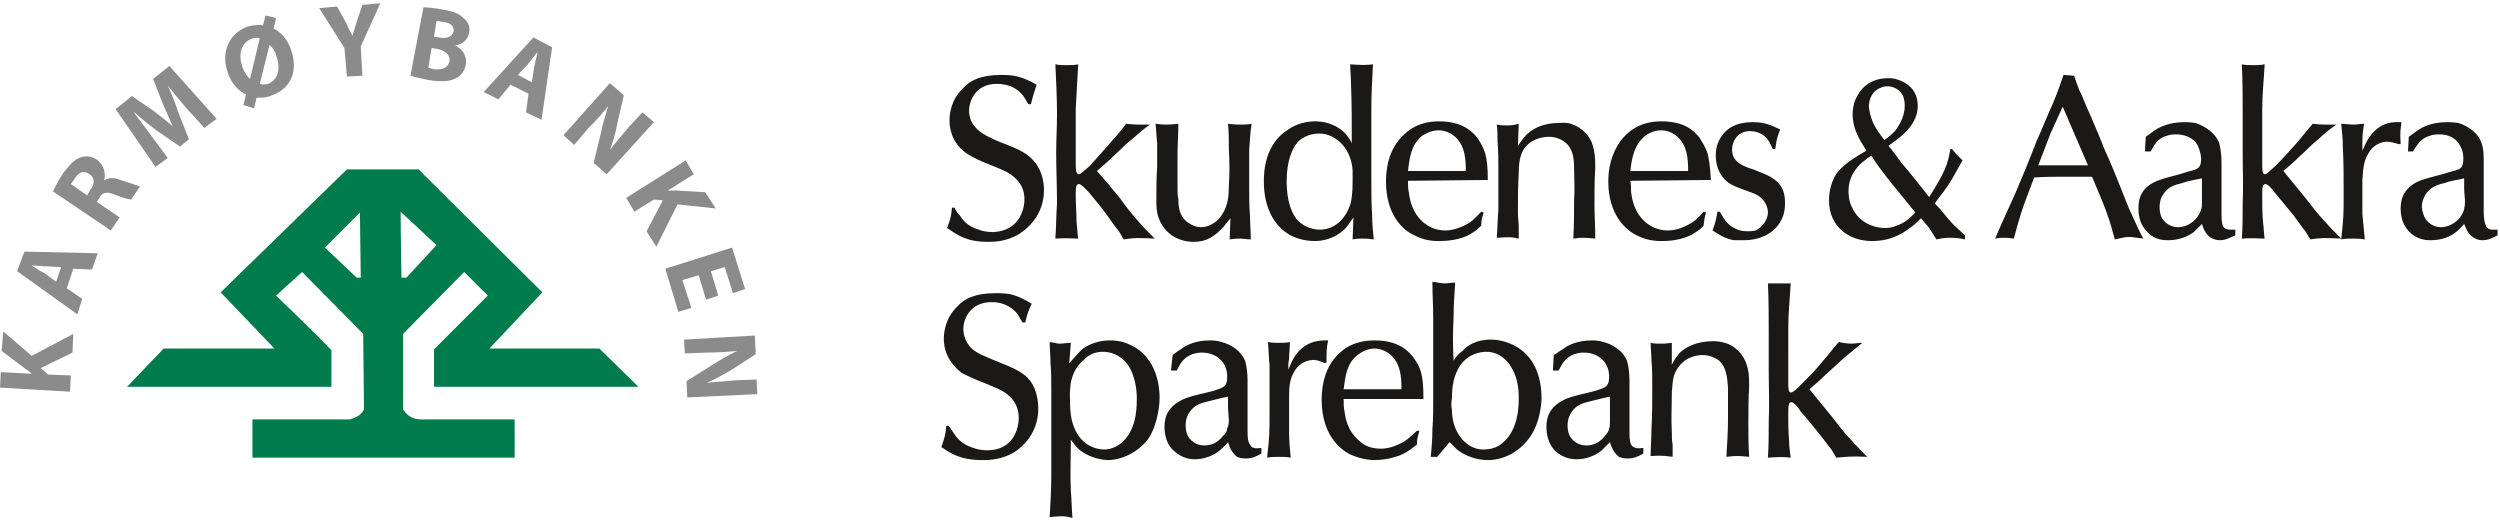
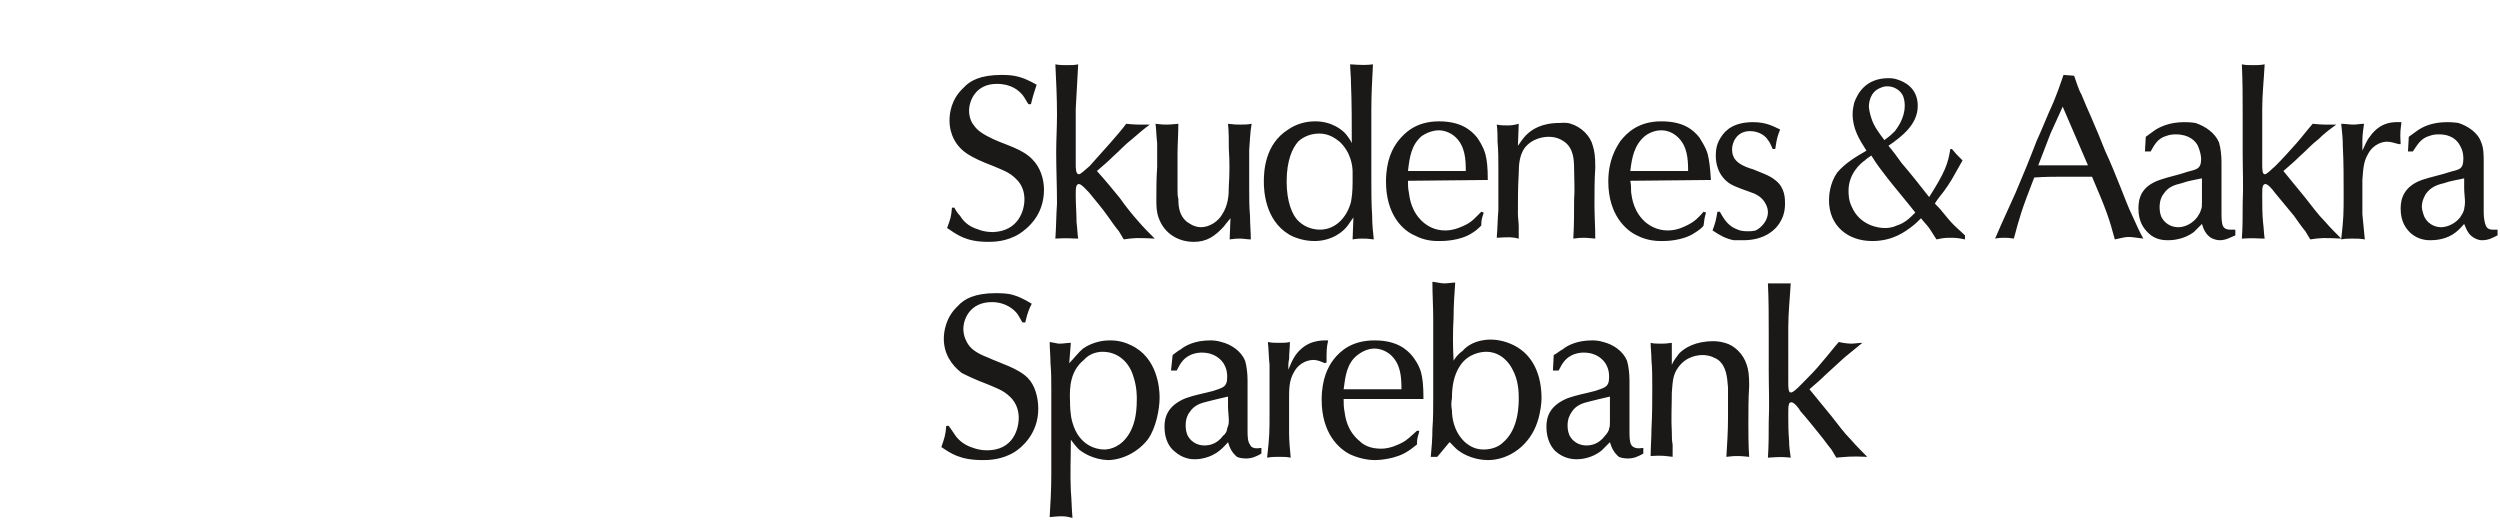
<svg xmlns="http://www.w3.org/2000/svg" width="307" height="64" viewBox="0 0 307 64">
  <style>.a{fill:#8A8B8A;}.b{fill:#1A1918;}</style>
  <title>logo_skudenes</title>
  <g fill="none">
-     <path d="M49.2 26l4.4 4.1-3.7 4h-.6s-.1-5.5-.1-8.1zm-5.4 8.1l-3.9-3.7 4.3-4.3.1 8h-.5zm9 17.4c-1.3 0-2.3.2-3.3-1.2V41l7.5-7.6 2.9 2.9-6.6 6.6v4.6h25.1l-4.8-4.7H60.1l6.5-6.9-15.2-15.1h-8.8L27.1 35.9l6.6 6.9H20.1l-4.5 4.7h25.1V43c-2.1-2.2-6.8-6.7-6.8-6.7l3.2-2.9 7.5 7.6.1 9.3c-.5.8-.9.9-1.7 1.2H31v4.7h32.2v-4.7H52.8z" fill="#007C4C" />
-     <path d="M0 47.6l.1-1.9 3.8.2c-.3-.3-.6-.5-.9-.7L.2 43.1l.2-2.4 3.5 3L9 41l-.1 2.3L5 45.2l.9.8 2.8.1-.1 2-8.6-.5M7.5 32.8l-1.9-.1c-.5 0-1.2-.1-1.7-.1.5.3 1 .7 1.5.9l1.5 1.1.6-1.8zm.7 2.6l1.9 1.3-.6 1.9-7.4-5.3.9-2.4 9 .2-.7 2L9 33l-.8 2.4zM10.7 24l.4-.7c.6-.8.5-1.5-.1-1.9-.7-.5-1.3-.3-1.8.5-.3.4-.4.6-.5.7l2 1.4zm-4.2-.5c.3-.6.7-1.4 1.3-2.3.8-1 1.4-1.7 2.2-1.9.6-.2 1.3-.1 1.9.3.9.7 1.1 1.7.9 2.5h.1c.5-.3 1.1-.3 1.9 0 1 .3 2.1.7 2.4.8l-1.1 1.6c-.3 0-1-.2-2-.6-1-.4-1.5-.3-1.9.4l-.3.5 2.8 1.9-1.1 1.6-7.1-4.8zM22.9 13.3c-.7-.8-1.5-1.8-2.3-2.8.5 1.1 1 2.3 1.3 3.3l1.3 3.3-1.1.9-2.9-2c-.8-.6-1.8-1.4-2.7-2.2v.1c.7.9 1.5 2 2.1 2.8l2 2.7-1.5 1.1-4.9-7.1 2-1.6 2.5 1.7c.8.6 1.7 1.3 2.5 2-.4-1-.9-2-1.3-3l-1.1-2.8 2-1.6 5.8 6.5-1.5 1.1-2.2-2.4M31.9 10.3c.3.1.6.1 1 0 1.3-.5 1.6-1.9 1-3.5-.1-.5-.4-.9-.8-1.3l-1.2 4.8zm0-5.6c-.3-.1-.7-.1-1.1.1-1.2.5-1.6 1.9-1 3.5.2.6.5 1 .9 1.4l1.2-5zm-2 8.2l.3-1.3c-1-.5-1.8-1.4-2.2-2.6-.9-2.4 0-4.8 2.3-5.7.7-.2 1.4-.3 2-.2l.3-1.2 1.3.3-.3 1.3c1 .5 1.7 1.4 2.1 2.5 1 2.7 0 4.9-2.3 5.7-.6.3-1.3.3-1.9.3l-.3 1.3-1.3-.4zM42.6 9.4l-.3-3.5L39.2 1l2.2-.2 1.1 2c.3.7.5 1.1.8 1.6.1-.5.3-1 .5-1.7l.7-2.1 2.2-.2-2.4 5.3.2 3.6-1.9.1M53.3 4.5l.6.1c1 .2 1.6-.1 1.8-.7.1-.7-.4-1.1-1.2-1.2-.5-.1-.7-.1-.9-.1l-.3 1.9zm-.7 3.8c.2.1.4.1.7.2.9.1 1.7-.1 1.9-1 .1-.8-.6-1.3-1.5-1.5l-.7-.1-.4 2.4zM52 .9c.5 0 1.5.1 2.5.3 1.2.2 1.9.5 2.4 1 .5.4.9 1 .7 1.8-.1.8-.7 1.4-1.7 1.6.9.4 1.5 1.3 1.3 2.4-.2.8-.6 1.3-1.2 1.6-.7.4-1.8.5-3.5.2-1-.2-1.7-.4-2.1-.5L52 .9zM65.3 10.1l.3-1.9c.1-.5.3-1.2.4-1.7h-.1c-.3.4-.7.9-1 1.3l-1.3 1.4 1.7.9zm-2.6.3l-1.5 1.8-1.8-.9 6.1-6.7 2.3 1.2-1.3 8.9-1.9-.9.3-2.3-2.2-1.1zM69.2 16.6l5.7-6.4 1.7 1.5-.8 3.5c-.2 1.1-.5 2.2-.9 3.2.7-.9 1.5-1.8 2.3-2.8l1.7-1.8 1.4 1.2-5.8 6.4-1.6-1.4.9-3.7c.2-1.1.6-2.3.9-3.3-.7.9-1.5 1.8-2.5 2.8l-1.7 2-1.3-1.2M84.2 19.7l1 1.7-3.2 2h1.1l3.5.2 1.3 2-4.7-.5-2.6 5.2-1.2-1.9 2-3.8-1.1-.1-2.4 1.5-1-1.7 7.3-4.6M86.7 36.8l-.9-3-2 .6 1.1 3.4-1.6.5-1.6-5.3 8.2-2.6 1.6 5.1-1.5.5-1-3.2-1.7.5.9 3-1.5.5M84 41.7l8.7-.5.1 2.3-3.1 2c-.9.5-1.9 1.1-2.9 1.5 1.2-.1 2.3-.2 3.6-.3l2.5-.1.1 1.8-8.6.4-.1-2 3.2-2c.9-.6 2-1.2 3-1.7-1.1.1-2.4.2-3.8.2l-2.6.1-.1-1.7" class="a" />
    <path d="M117.2 25.5c.2.4.4.7.7 1 .3.5.9 1.3 2.3 1.7.2.1.9.3 1.7.3 3.2-.1 3.9-2.7 3.9-4 0-.6-.1-1.7-1.1-2.6-.8-.8-1.8-1.1-2.7-1.5-1.6-.6-2.6-1.1-3.2-1.5-1.4-.9-2.2-2.4-2.2-4.1 0-.9.2-2.6 1.7-4 .8-.9 2.1-1.6 4.7-1.6.2 0 .9 0 1.5.1 1.1.2 1.9.6 2.8 1.1-.2.7-.4 1.1-.7 2.4h-.3c-.1-.1-.4-.7-.7-1.1-.5-.6-1.4-1.4-3.2-1.4-2.6 0-3.4 2.1-3.4 3.3 0 .9.4 1.6.6 1.8.4.6 1.1 1.1 2.4 1.7 1.5.7 3.6 1.2 4.8 2.5.9.9 1.4 2.3 1.4 3.7 0 3.2-2.1 4.8-3 5.4-1.6 1-3.2 1-3.9 1-2.7 0-3.8-.9-5-1.7.4-1.1.5-1.3.6-2.5h.3M137.4 28.4c-.5-.6-.9-1.2-1.4-1.9-.7-1-1.5-1.9-2.3-2.9-.3-.3-.9-1-1.2-1-.2 0-.2.1-.3.2-.1.3-.1.5-.1 1.2 0 1.1.1 2.2.1 3.3.1.7.1 1.4.2 2-.9 0-1.2-.1-2.8 0 .1-1.4.1-2.9.2-4.3 0-2.1-.1-4.2-.1-6.3 0-1.5.1-3.1.1-4.6 0-2.1-.1-4.1-.2-6.2.5.1.9.1 1.4.1.5 0 1 0 1.4-.1-.1 1.8-.2 3.7-.3 5.5v6.7c0 .6 0 1.3.4 1.3.2 0 .7-.5 1.3-1 .8-.9 1.7-1.9 2.5-2.8.7-.8 1.4-1.6 2-2.4 0 0 .9.1 1.5.1h1.4c-.7.5-1.4 1.1-2.2 1.8-.8.6-1.5 1.4-2.3 2.1-.6.6-1.3 1.2-2 1.8 1 1.1 1.9 2.2 2.8 3.3.7 1 1.5 2 2.3 2.9.6.7 1.3 1.4 2 2.1-2.1-.1-2.5-.1-3.8.1l-.6-1M151.1 26.8c-.3.4-.6.7-.8 1-1.1 1.2-2.1 1.9-3.7 1.9-1.9 0-3.6-1-4.3-2.9-.3-.8-.3-1.5-.3-2.3 0-1.3 0-2.6.1-4v-2.9c-.1-.8-.1-1.6-.2-2.4.7.1 1 .1 1.4.1.6 0 1.2-.1 1.4-.1 0 1.3-.1 2.5-.1 3.7v4.4c0 .4 0 .8.1 1.1 0 1.2.2 2.1 1 2.8.3.2.9.7 1.8.7 1 0 2.1-.7 2.6-1.6.7-1.1.8-2.2.8-3.5.1-1.5.1-3 0-4.5 0-1.1 0-2.1-.1-3.1.8.1 1 .1 1.5.1s.9 0 1.4-.1c-.2 1.1-.2 2.1-.3 3.2v4.8c0 1.1 0 2.2.1 3.3 0 1 .1 2 .1 2.9-.4 0-.9-.1-1.3-.1s-.6 0-1.3.1l.1-2.6M159.4 27.1c1 1 2.2 1.1 2.7 1.1 1.9 0 3.3-1.5 3.8-3.4.1-.6.2-1.2.2-2.5v-1.2c0-.7-.2-2.4-1.6-3.7-.4-.3-1.2-1-2.5-1-1.4 0-2.3.7-2.6 1-.7.8-1.4 2.3-1.4 4.9 0 2.5.7 4.1 1.4 4.8zm6.8-.4c-.1.1-.4.6-.7 1-.5.7-1.9 1.9-4.1 1.9-1.4 0-2.6-.5-3.1-.8-3-1.8-3.1-5.5-3.1-6.5 0-1.2.1-4.6 3-6.4 1-.7 2.2-1 3.3-1 2 0 3.3 1 3.8 1.6.4.5.7 1 .7 1.1 0-2.4 0-4.9-.1-7.4 0-.8-.1-1.6-.1-2.3 1.5.1 2 .1 2.8 0-.1 1.9-.2 3.7-.2 5.6v8.4c0 1.6 0 3.1.1 4.6 0 1 .1 2 .2 2.9-.7-.1-1-.1-1.4-.1-.3 0-.6 0-1.2.1l.1-2.7zM180 21c0-1.5-.1-3-1.2-4.1-.8-.8-1.8-.9-2.1-.9-.4 0-1.2.1-2.1.7-1.3 1.1-1.5 2.6-1.7 4.3h7.1zm-7.1 1.2c0 .5 0 .9.1 1.4.1.7.3 2.5 1.9 3.8.4.3 1.2.9 2.6.9 1.1 0 2.1-.5 2.5-.7.8-.4 1.2-.9 1.9-1.6l.3.1c-.2.7-.3.8-.3 1.6-.2.2-.6.6-1.1.9-1.5 1-3.6 1-4.1 1-.5 0-1.7 0-3-.7-1.4-.6-3.5-2.5-3.5-6.6 0-2.6.8-4.1 1.5-5 .8-1 2.2-2.4 5-2.4 2.6 0 3.9 1 4.7 2 .2.3.7 1 1 2 .2.8.3 1.6.3 3.2l-9.8.1zM186.4 17.9c.3-.4.6-.9 1-1.3.7-.7 1.9-1.5 4.1-1.5.3 0 .8-.1 1.4.1 1.3.4 2.4 1.5 2.7 2.7.2.7.3 1.2.3 2.7-.1 1.5-.1 3-.1 4.5 0 1.4.1 2.8.1 4.2-.2 0-.8-.1-1.4-.1-.4 0-.6 0-1.3.1.1-1.6.1-3.2.1-4.8.1-1.2 0-2.5 0-3.7 0-1.3-.1-2.6-1.2-3.4-.3-.2-.9-.6-1.9-.6-.5 0-2 .1-3 1.4-.6.9-.7 2-.7 3.1-.1 1.6-.1 3.3-.1 4.9 0 .6.1 1.1.1 1.6v1.5c-.8-.2-1.2-.2-2.7-.1.1-1.1.1-2.3.2-3.4v-5.2c0-1 0-2.1-.1-3.2 0-.7 0-1.4-.1-2.1.5.1.9.1 1.3.1.3 0 .7 0 1.4-.2l-.1 2.7M207.3 21c0-1.5-.1-3-1.2-4.1-.8-.8-1.7-.9-2.1-.9-.4 0-1.2.1-2 .7-1.3 1.1-1.6 2.6-1.8 4.3h7.1zm-7.1 1.2c.1.5.1.9.1 1.4.1.7.3 2.5 1.9 3.8.4.3 1.3.9 2.6.9 1.2 0 2.1-.5 2.5-.7.8-.4 1.3-.9 1.9-1.6l.3.1c-.2.7-.2.8-.3 1.6-.1.2-.6.6-1.1.9-1.5 1-3.6 1-4 1-.5 0-1.8 0-3.1-.7-1.3-.6-3.5-2.5-3.5-6.6 0-2.6.9-4.1 1.5-5 .8-1 2.2-2.4 5-2.4 2.7 0 3.9 1 4.7 2 .2.4.7 1 1 2 .2.8.3 1.6.4 3.2l-9.9.1zM211.2 26c.6 1.1 1.1 1.8 2.2 2.2.2.1.6.2 1.2.2.2 0 .6 0 1-.1.8-.4 1.5-1.3 1.5-2.2 0-.4-.1-.7-.2-.9-.3-.7-.8-1.1-1.4-1.4-1-.4-2.1-.7-3-1.2-1.6-1-1.8-2.7-1.8-3.4 0-.5 0-1.4.6-2.3.6-1 1.7-1.9 4-1.9 1.7 0 2.6.6 3.3.9-.3.8-.4 1-.6 2.4h-.3c-.1-.1-.3-.8-.6-1.1-.2-.4-1-1.1-2.2-1.1-1.7 0-2.2 1.5-2.2 2.2 0 .2 0 .6.2 1 .3.6 1 1.1 2.4 1.5.9.4 2 .7 2.8 1.4 1.1.9 1.1 2.2 1.1 2.8 0 .3 0 1.2-.5 2.1-.5 1-1.9 2.4-4.6 2.4h-1.2c-1-.2-1.7-.6-2.6-1.2.4-1.1.4-1.2.6-2.3h.3M232.7 16.1c.2-.3 1.2-1.5 1.2-3.1 0-.2 0-.7-.2-1.2-.3-.7-1.1-1.2-1.9-1.2-.2 0-.5 0-.9.2-1.3.5-1.4 1.9-1.4 2.3 0 .2.1.8.3 1.4.3 1 1 1.9 1.6 2.7.7-.5 1-.8 1.3-1.1zm-3.7 3.6c-.6.4-2 1.7-2 3.7 0 .4 0 1.2.4 2 1 2.3 3.3 2.6 4 2.6.3 0 .9 0 1.5-.3 1-.3 1.6-.9 2.3-1.6-1.1-1.4-2.3-2.8-3.4-4.2-.7-.9-1.4-1.8-2-2.8-.3.2-.6.4-.8.6zm10.7-1.4c.4.5.6.7 1.3 1.4l-1.3 2.3c-.3.5-.7 1.1-1 1.5-.4.5-.8 1-1.1 1.5.3.3.7.7 1 1.1.4.5.9 1.1 1.4 1.6.4.4.9.8 1.3 1.2v.5c-.9-.2-1.3-.2-1.8-.2s-.8 0-1.7.2c-.3-.5-.6-.9-.9-1.4-.3-.4-.7-.8-1-1.2-.4.4-.7.7-1.1 1-.8.6-2.3 1.8-4.9 1.8-2.9 0-5.3-1.8-5.3-5 0-.6.1-2.1 1-3.4 1-1.2 2.4-2 3.6-2.7-.9-1.4-1.7-2.7-1.7-4.5 0-.5.1-1 .2-1.4.4-1.1 1.4-3 4.2-3 .2 0 .7 0 1.2.2.6.2 2.4.9 2.4 3.2 0 2.3-2 3.8-3.6 4.9.6.7 1.1 1.4 1.6 2.1 1.2 1.4 2.3 2.8 3.4 4.2 1.9-3 2.3-4 2.6-5.9h.2zM256.4 20.3l-3.1-7.2-1.5 3.3-1.5 3.9h6.1zm-1.7-11c.3.8.5 1.6.9 2.3.4 1 .8 1.9 1.2 2.8.6 1.4 1.2 2.8 1.7 4.1.7 1.5 1.3 3 1.9 4.5.5 1.2.9 2.4 1.5 3.6.4.9.8 1.8 1.3 2.7-.9-.1-1.3-.2-1.8-.2-.4 0-.8.1-1.7.3-.7-2.6-1-3.5-2.8-7.7h-3.2c-1.4 0-2.6 0-3.9.1-1.6 4.1-1.8 4.9-2.5 7.5-.6-.1-.8-.1-1.2-.1-.2 0-.6 0-1.1.1.8-1.9 1.7-3.8 2.5-5.6.9-2.1 1.8-4.3 2.6-6.4.7-1.5 1.3-3.1 2-4.6.5-1.2.9-2.3 1.3-3.5l1.3.1zM270.4 21.9c-.9.2-1.7.3-2.5.6-.9.2-1.7.5-2.2 1.3-.2.2-.5.8-.5 1.6 0 .2 0 .7.2 1.2.6 1.2 1.7 1.3 2.1 1.3.5 0 1.5-.2 2.3-1.2.2-.3.4-.6.5-1 .1-.2.1-.4.1-.9v-2.9zm-7-3.3l.1-1.8c.4-.3.7-.5 1.1-.8.6-.4 1.8-1 3.6-1 .2 0 .8 0 1.4.1 1.2.4 2.4 1.2 2.9 2.4.2.7.3 1.6.3 2.4v6.2c0 .6 0 1.3.2 1.7.3.5.9.4 1.5.4v.7c-.7.3-1.2.6-1.9.6-.5 0-.9-.2-1.1-.3-.6-.4-.9-1-1.1-1.7l-1 1c-1.2.9-2.6 1-3.1 1s-1.6 0-2.5-.9c-.5-.5-1.2-1.3-1.2-3 0-1.2.3-2.7 2.6-3.5 1.1-.4 2.3-.6 3.4-1 1.1-.3 1.7-.3 1.7-1.6 0-.3-.1-.9-.4-1.6-.3-.6-1.1-1.4-2.7-1.4-.2 0-.7 0-1.2.2-1 .3-1.4 1-1.9 1.9h-.7zM283.1 28.4c-.5-.6-.9-1.2-1.4-1.9-.8-1-1.6-1.9-2.4-2.9-.2-.3-.8-1-1.1-1-.2 0-.2.1-.3.2-.1.3-.1.5-.1 1.2 0 1.1 0 2.2.1 3.3.1.7.1 1.4.2 2-1 0-1.3-.1-2.8 0 .1-1.4.1-2.8.1-4.3.1-2.1 0-4.2 0-6.3v-4.6c0-2.1 0-4.1-.1-6.2.4.1.9.1 1.4.1.4 0 .9 0 1.4-.1-.1 1.9-.3 3.7-.3 5.5v6.7c0 .6 0 1.3.3 1.3s.7-.5 1.3-1c.9-.9 1.8-1.9 2.6-2.8.7-.8 1.3-1.6 2-2.4 0 0 .9.1 1.5.1h1.4c-.7.5-1.5 1.1-2.2 1.8-.8.6-1.5 1.4-2.3 2.1-.6.6-1.3 1.2-2 1.8l2.7 3.3c.8 1 1.5 2 2.4 2.9.6.7 1.3 1.4 2 2.1-2.1-.1-2.5-.1-3.8.1l-.6-1M294.6 17.7c-.5-.1-.9-.3-1.5-.3-.4 0-1.6.2-2.3 1.5-.6 1-.6 2-.7 3.2v4.2c.1 1 .2 2.1.3 3.1-.6-.1-.9-.1-1.5-.1-.5 0-.9 0-1.4.1.3-2.7.3-3.1.3-5.7 0-1.9 0-3.8-.1-5.7 0-1-.1-1.9-.2-2.8.5 0 1 .1 1.5.1.4 0 .9-.1 1.3-.1-.1.7-.2 1.4-.2 2.1v1.2c.3-.6.5-1.2.9-1.7 1.4-2 3.1-1.8 3.9-1.8-.1.9-.2 1.1-.1 2.7h-.2M302.6 21.9c-.8.2-1.7.3-2.5.6-.9.2-1.6.5-2.2 1.3-.1.2-.5.8-.5 1.6 0 .2.1.7.3 1.2.6 1.2 1.7 1.3 2.1 1.3.4 0 1.5-.2 2.3-1.2.2-.3.4-.6.5-1 0-.2.1-.4.1-.9s-.1-1.1-.1-1.7v-1.2zm-6.9-3.3l.1-1.8c.4-.3.7-.5 1.1-.8.6-.4 1.7-1 3.6-1 .2 0 .7 0 1.4.1 1.2.4 2.4 1.2 2.8 2.4.3.7.3 1.6.3 2.4v6.2c0 .6.1 1.3.3 1.7.3.5.8.4 1.4.4v.7c-.6.3-1.1.6-1.9.6-.5 0-.8-.2-1-.3-.7-.4-.9-1-1.2-1.7 0 0-.6.7-1 1-1.1.9-2.5 1-3.1 1-.4 0-1.5 0-2.5-.9-.5-.5-1.2-1.3-1.2-3 0-1.2.4-2.7 2.6-3.5 1.2-.4 2.3-.6 3.5-1 1.1-.3 1.6-.3 1.6-1.6 0-.3 0-.9-.4-1.6-.3-.6-1-1.4-2.6-1.4-.2 0-.7 0-1.2.2-1 .3-1.4 1-2 1.9h-.6zM116.5 52.3c.3.4.5.7.7 1 .3.5 1 1.3 2.3 1.7.3.1.9.3 1.7.3 3.2 0 3.9-2.6 3.9-4 0-.5-.1-1.7-1.1-2.6-.8-.8-1.8-1.1-2.7-1.5-1.6-.6-2.6-1.1-3.2-1.4-1.3-1-2.2-2.4-2.2-4.2 0-.8.2-2.6 1.7-4 .8-.9 2.1-1.6 4.7-1.6.2 0 .9 0 1.6.1 1 .2 1.8.6 2.8 1.2-.3.6-.5 1-.8 2.3h-.3c-.1 0-.4-.7-.7-1.1-.4-.5-1.4-1.4-3.1-1.4-2.7 0-3.5 2.1-3.5 3.3 0 .9.4 1.6.6 1.9.4.6 1.1 1.1 2.4 1.6 1.5.7 3.7 1.3 4.9 2.5.9.9 1.3 2.4 1.3 3.8 0 3.1-2.1 4.8-2.9 5.3-1.6 1-3.3 1-3.9 1-2.8 0-3.9-.8-5.1-1.6.4-1.2.5-1.4.6-2.6h.3M131.7 51.9c.8 2.8 2.9 3.3 3.9 3.3.7 0 2.1-.3 3.1-2 .5-.9.9-2 .9-4.2 0-.4 0-1.5-.4-2.7-.5-1.8-1.9-3.1-3.8-3.1-.8 0-1.7.3-2.3 1-1.6 1.3-1.8 3.2-1.7 5.1 0 .4 0 1.6.3 2.6zm-.4-7.3c.6-.6 1.1-1.3 1.7-1.8 1.3-.9 2.7-1 3.2-1s1.5 0 2.7.6c3.2 1.5 3.5 5.2 3.5 6.4 0 1.6-.5 3.8-1.4 5.1-1.2 1.6-3.2 2.6-5 2.6-1.8-.1-3-.9-3.5-1.3-.4-.4-.7-.8-1-1.2 0 2.1-.1 4.2 0 6.3.1 1.1.1 2.2.2 3.3-.8-.2-1-.2-1.4-.2-.6 0-1.2.1-1.4.1.1-1.7.2-3.4.2-5.2v-4.4-6c0-1.1 0-2.2-.1-3.3 0-.9-.1-1.7-.1-2.6.7.1.9.2 1.2.2.5 0 .9-.1 1.4-.1l-.2 2.5zM150.8 48.7c-.9.2-1.7.4-2.5.6-.9.2-1.7.5-2.2 1.3-.2.2-.5.8-.5 1.6 0 .2 0 .7.2 1.2.6 1.2 1.7 1.3 2.1 1.3.5 0 1.5-.1 2.3-1.2.3-.2.5-.6.5-.9.1-.3.2-.4.2-.9 0-.6-.1-1.2-.1-1.8v-1.2zm-7-3.2l.2-1.9c.3-.2.6-.5 1-.7.6-.5 1.8-1.1 3.6-1.1.2 0 .8 0 1.4.2 1.2.3 2.4 1.1 2.9 2.3.2.7.3 1.6.3 2.4v6.2c0 .6 0 1.3.3 1.7.2.5.8.5 1.4.4v.7c-.7.4-1.2.6-1.9.6-.5 0-.9-.1-1.1-.2-.6-.5-.9-1.1-1.1-1.8 0 0-.6.7-1 1-1.2 1-2.6 1.1-3.1 1.1s-1.5-.1-2.5-1c-.5-.4-1.2-1.3-1.2-3 0-1.2.4-2.6 2.6-3.5 1.1-.4 2.3-.6 3.4-.9 1.1-.4 1.7-.4 1.7-1.7 0-.3 0-.9-.4-1.6-.3-.5-1.1-1.4-2.7-1.4-.2 0-.6 0-1.2.2-1 .4-1.4 1-1.9 2h-.7zM162.7 44.6c-.5-.2-.9-.4-1.4-.4-.5 0-1.7.2-2.4 1.5-.6 1-.6 2.1-.6 3.2v4.2c0 1 .1 2.1.2 3.1-.5-.1-.9-.1-1.4-.1-.6 0-.9 0-1.5.1.3-2.7.3-3 .3-5.7v-5.7c-.1-.9-.1-1.8-.2-2.8.5.1.9.1 1.4.1.4 0 .9 0 1.3-.1 0 .7-.1 1.4-.1 2.1-.1.4-.1.9-.1 1.3.3-.7.5-1.2.9-1.8 1.4-1.9 3.2-1.8 4-1.8-.2.9-.2 1.2-.2 2.7l-.2.1M172.1 47.8c0-1.5-.1-3-1.2-4.1-.8-.8-1.8-.9-2.1-.9-.4 0-1.2.1-2.1.8-1.3 1-1.5 2.6-1.7 4.2h7.1zM165 49c0 .5 0 1 .1 1.5.1.7.3 2.4 1.9 3.7.4.4 1.2.9 2.6.9 1.1 0 2.1-.5 2.5-.7.8-.4 1.2-.9 1.9-1.5h.3c-.2.8-.3.9-.3 1.7-.2.1-.6.5-1.1.8-1.5 1-3.6 1.1-4.1 1.1-.5 0-1.7-.1-3-.7-1.4-.7-3.5-2.6-3.5-6.7 0-2.6.8-4.1 1.5-5 .8-1 2.2-2.3 5-2.3 2.6 0 3.9 1 4.7 2 .2.3.7.9 1 1.9.2.8.3 1.6.3 3.3H165zM178.3 50.4c0 .6.1 2.5 1.6 3.9.7.6 1.4.9 2.3.9 1.2 0 2-.5 2.3-.8 2.1-1.7 2-5 2-5.6 0-.5 0-2.1-.8-3.5-.3-.6-1.3-2.1-3.2-2.1-.6 0-2.2.2-3.2 1.7-.8 1.2-1 2.6-1 4-.1.5-.1 1 0 1.5zm-1.8 5.7h-.8c.1-1.1.2-2.2.2-3.4.1-1.3.1-2.6.1-3.9v-5.1-4.5c0-1.5-.1-3-.1-4.6.8.1 1 .2 1.5.2.4 0 .9-.1 1.3-.1-.1 1.4-.2 2.8-.2 4.3-.1 1.7-.1 3.5 0 5.3.1-.2.5-.8 1.1-1.2.5-.6 1.6-1.4 3.5-1.4.5 0 1.6.1 2.8.7 2.4 1.2 3.4 3.7 3.4 6.5 0 .5-.1 1.7-.5 2.9-.9 2.8-3.4 4.7-6.1 4.7-.5 0-2.1-.1-3.5-1.1-.6-.4-1-1-1.2-1.1l-1.5 1.8zM197.7 48.7c-.9.2-1.7.4-2.5.6-.9.2-1.7.5-2.2 1.3-.2.3-.5.8-.5 1.6 0 .2 0 .7.2 1.2.6 1.2 1.7 1.3 2.1 1.3.5 0 1.5-.1 2.3-1.2.2-.2.5-.6.5-.9.1-.2.1-.4.1-.9v-3zm-7-3.2l.1-1.9c.4-.2.7-.5 1.1-.7.6-.5 1.8-1.1 3.6-1.1.2 0 .8 0 1.4.2 1.2.3 2.4 1.1 2.9 2.3.2.7.3 1.6.3 2.4v6.2c0 .6 0 1.3.2 1.7.3.5.9.5 1.5.4v.7c-.7.4-1.2.6-1.9.6-.5 0-.9-.1-1.1-.2-.6-.5-.9-1.1-1.1-1.8l-1 1c-1.2 1-2.6 1.1-3.1 1.1s-1.6-.1-2.6-1c-.4-.4-1.1-1.3-1.1-3 0-1.2.4-2.6 2.6-3.5 1.1-.4 2.3-.6 3.4-.9 1.1-.4 1.7-.4 1.7-1.7 0-.3 0-.9-.4-1.6-.3-.5-1.1-1.4-2.7-1.4-.2 0-.6 0-1.2.2-1 .4-1.4 1-1.9 2h-.7zM205.3 44.8c.2-.5.6-1 .9-1.4.7-.7 2-1.5 4.2-1.5.2 0 .7 0 1.4.2 1.2.3 2.3 1.4 2.7 2.7.2.6.3 1.2.3 2.6-.1 1.5-.1 3-.1 4.6 0 1.3 0 2.7.1 4.1-.2 0-.8-.1-1.4-.1-.4 0-.6 0-1.4.1.1-1.6.2-3.2.2-4.8v-3.7c-.1-1.3-.2-2.6-1.2-3.4-.3-.2-1-.6-1.9-.6-.5 0-2 .1-3 1.5-.7.9-.7 1.9-.8 3.1 0 1.6-.1 3.2 0 4.9 0 .5 0 1 .1 1.5v1.5c-.9-.1-1.2-.2-2.7-.1 0-1.1.1-2.2.1-3.3.1-1.8.1-3.5.1-5.2 0-1.1 0-2.2-.1-3.3 0-.7-.1-1.4-.1-2.1.4.1.8.1 1.3.1.3 0 .6 0 1.3-.1v2.7M224.9 55.2c-.5-.6-.9-1.2-1.4-1.8-.8-1-1.6-2-2.4-2.9-.2-.4-.8-1.1-1.1-1.1-.2 0-.3.1-.3.2-.1.3-.1.5-.1 1.2 0 1.1 0 2.2.1 3.3 0 .7.1 1.4.2 2.1-1-.1-1.3-.1-2.8 0 .1-1.5.1-2.9.1-4.4.1-2.1 0-4.2 0-6.3V41c0-2.1 0-4.2-.1-6.2h2.8c-.1 1.8-.3 3.6-.3 5.4V47c0 .5 0 1.2.3 1.2s.7-.4 1.3-1c.9-.9 1.8-1.8 2.6-2.8.7-.8 1.3-1.6 2-2.4 0 0 .9.2 1.5.2.5 0 .9-.1 1.4-.1-.7.6-1.5 1.2-2.2 1.8-.8.7-1.5 1.4-2.3 2.1-.6.6-1.3 1.2-2 1.8l2.7 3.3c.8 1 1.5 2 2.4 2.9.6.7 1.3 1.4 2 2.1-2.1-.1-2.5 0-3.8.1l-.6-1" class="b" />
  </g>
</svg>